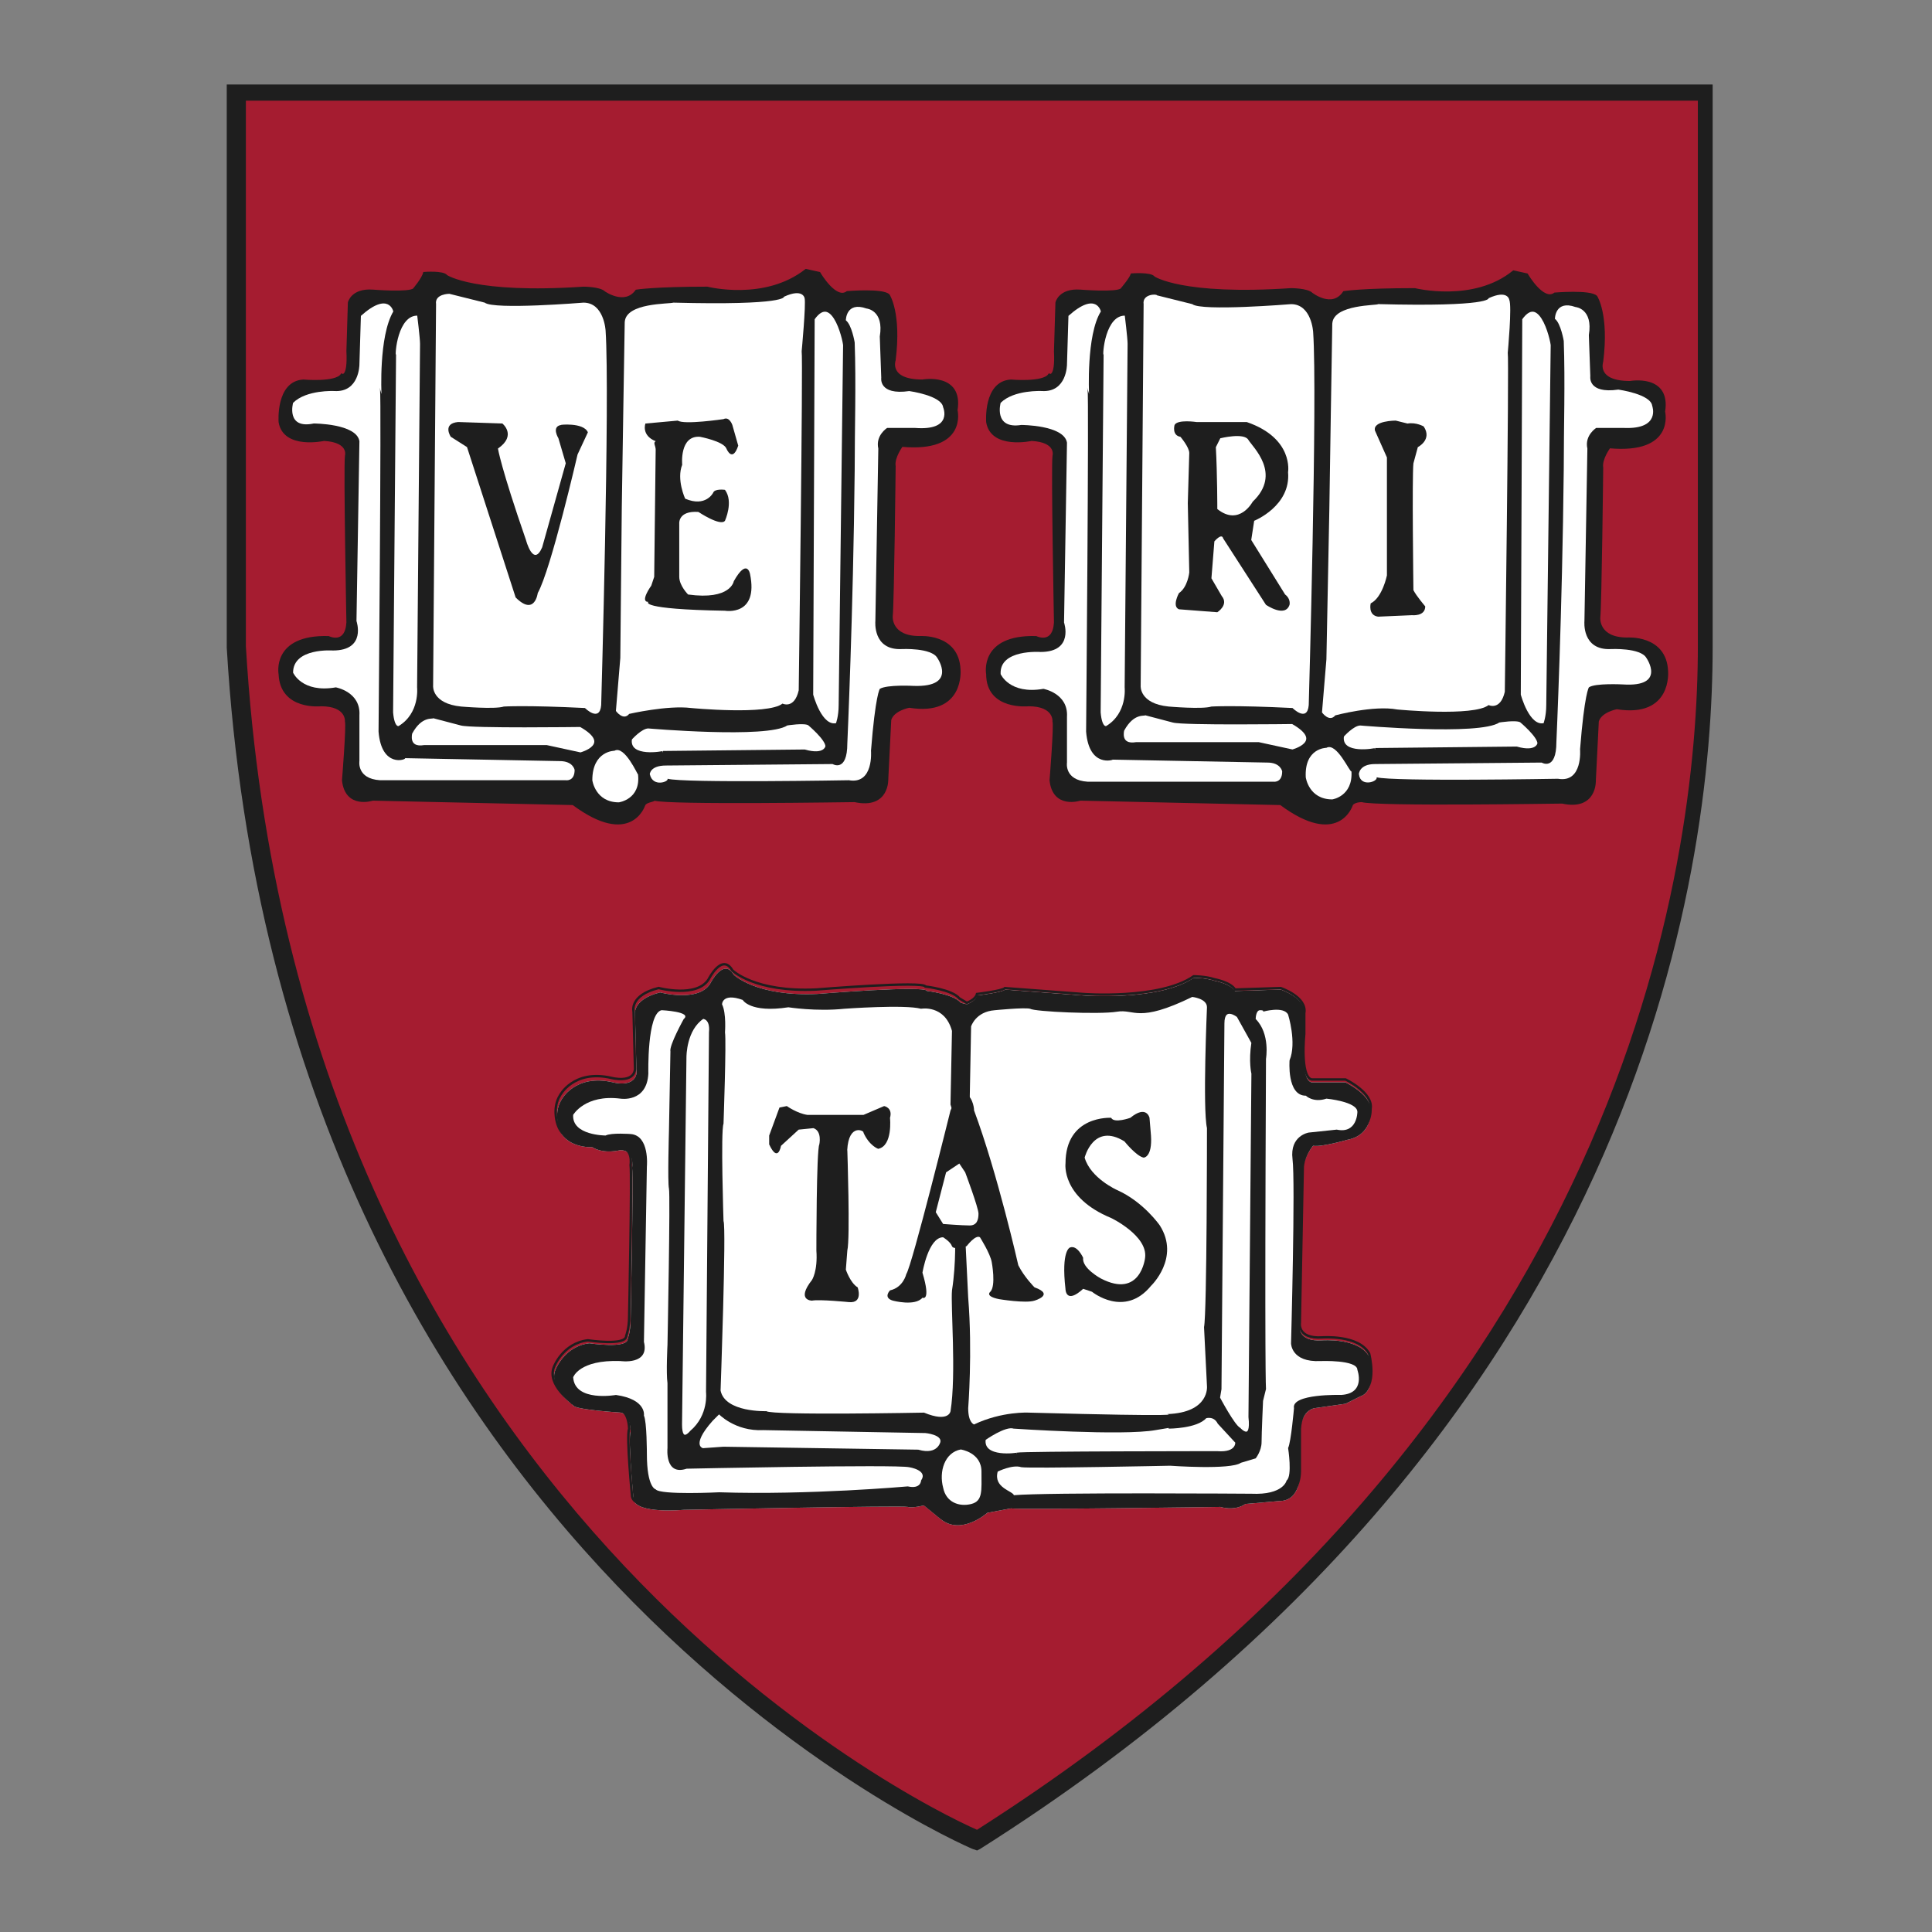
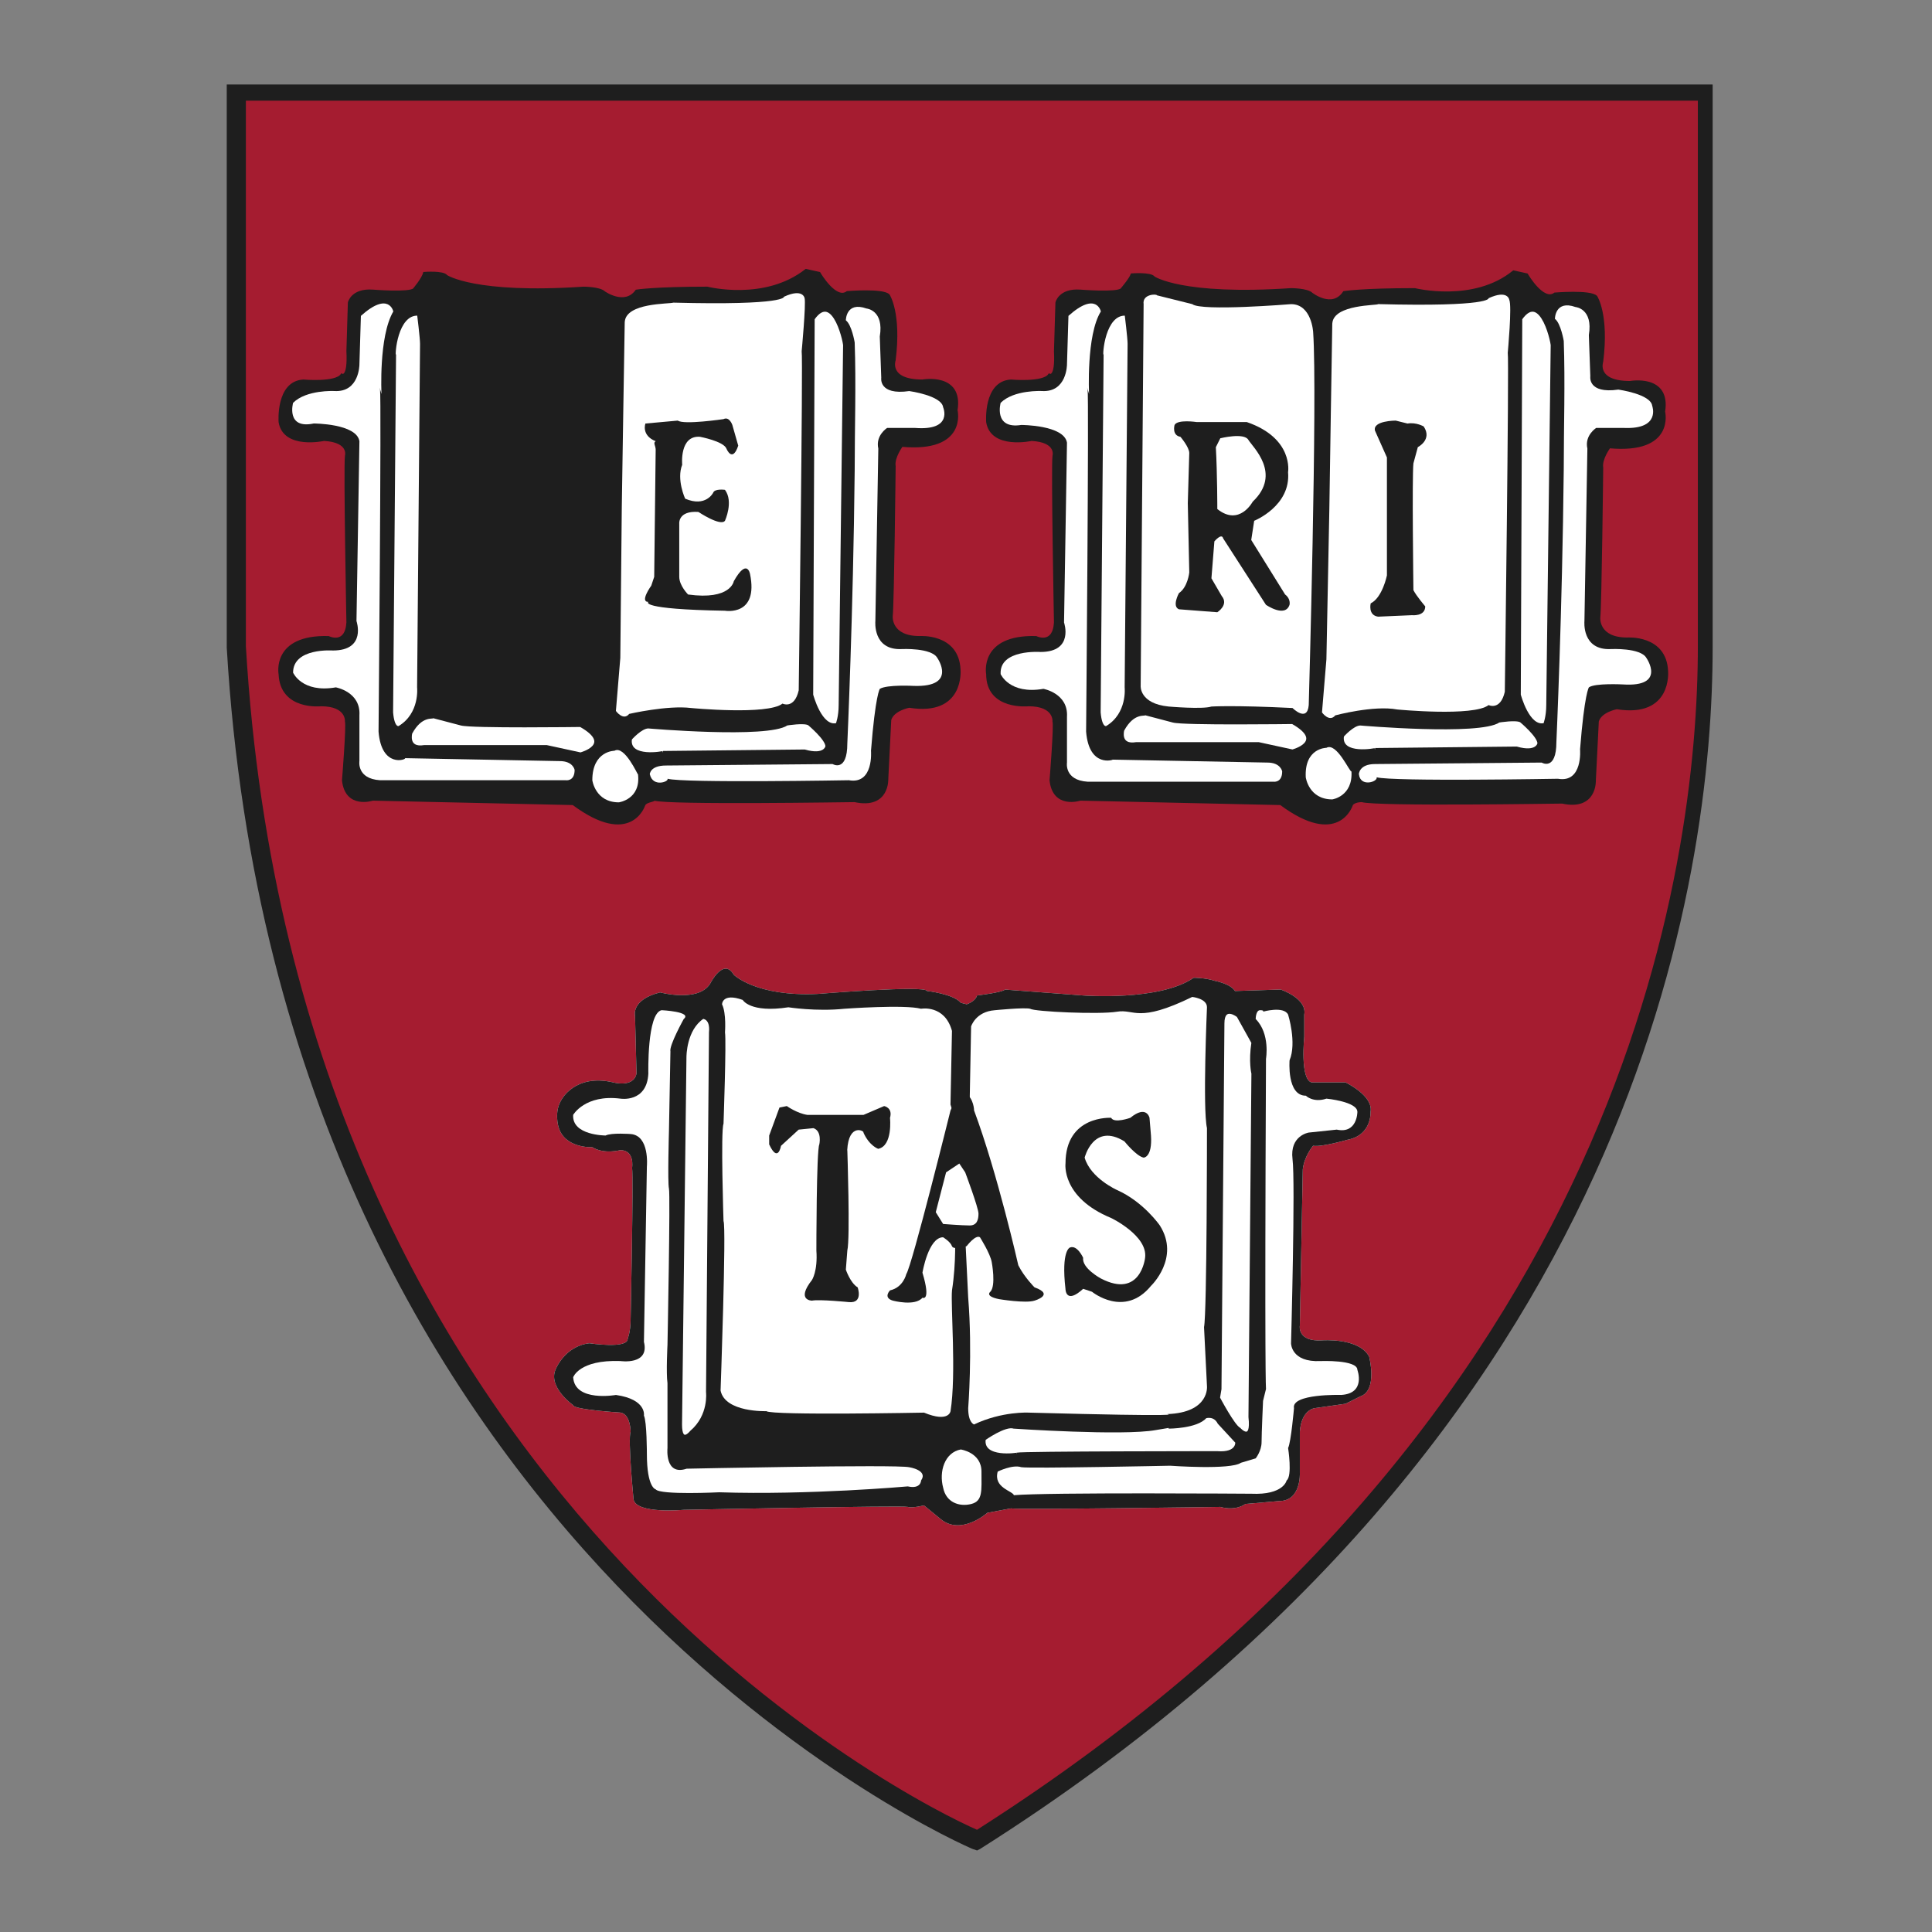
<svg xmlns="http://www.w3.org/2000/svg" id="artboard_3" viewBox="0 0 512 512">
  <rect x="0" y="0" width="512" height="512" fill="#808080" stroke="none" />
  <defs>
    <style>.cls-1{stroke-width:.67px;}.cls-1,.cls-2{fill:none;stroke:#1e1e1e;}.cls-3{fill:#fff;}.cls-4{fill:#1e1e1e;}.cls-5{fill:#a51c30;}.cls-2{stroke-width:.64px;}</style>
  </defs>
  <g id="shield">
    <path class="cls-5" d="m63.6,24.34h389.09v147.28c0,67.19-25,210.17-192.98,316.43,0,0-182.04-76.18-196.11-316.43V24.34Z" />
    <path class="cls-4" d="m258.93,490.39l-1.17-.39c-1.95-.78-183.61-79.3-197.67-318.38V22.39h393.78v149.23c0,58.99-18.75,207.44-194.15,318.38l-.78.39ZM65.16,26.68v144.54c13.28,226.58,178.53,307.05,193.76,313.69,172.28-109.77,191.03-255.88,191.03-313.69V26.68H65.16Z" />
    <path class="cls-3" d="m358.15,213.42s-3.52,10.94-18.75-.39l-53.13-1.17s-7.03,2.34-7.81-5.08c0,0,1.17-14.45.78-15.63,0,0,.39-4.3-6.64-4.3,0,0-10.94,1.17-10.94-8.2,0,0-1.95-10.16,12.89-9.77,0,0,4.69,2.34,5.08-3.91,0,0-.78-41.02-.39-44.14,0,0,1.17-3.91-5.86-4.3,0,0-10.55,2.34-11.72-4.69,0,0-.78-10.55,6.25-10.94,0,0,8.59.78,10.16-1.56,0,0,1.95,1.17,1.56-6.25l.39-12.89s.78-3.52,6.25-3.13c0,0,9.77.78,10.94-.39,0,0,2.34-2.73,2.73-3.91,0,0,5.08-.39,5.86.78,0,0,7.42,5.08,36.33,3.13,0,0,4.3,0,5.47,1.17,0,0,5.47,4.3,8.59-.39,0,0,4.69-.78,18.75-.78,0,0,15.63,3.91,26.17-4.69l3.52.78s4.3,7.42,7.42,5.08c0,0,9.38-.78,10.94.78,0,0,3.13,4.69,1.56,17.19,0,0-1.95,5.47,7.42,5.47,0,0,10.55-1.95,8.98,7.81,0,0,2.73,10.94-14.45,9.38,0,0-2.34,3.13-1.95,5.47,0,0-.39,35.94-.78,39.85,0,0-.39,5.47,7.42,5.47,0,0,10.16-.78,10.55,8.59,0,0,1.17,12.11-13.28,9.77,0,0-4.3.78-5.08,3.52l-.78,15.63s.39,7.81-8.59,5.86c-1.17,0-49.22.78-53.13-.39,0,0-2.34,0-2.73,1.17Z" />
    <path class="cls-3" d="m256.19,266.15s2.34-.78,2.73-2.34c0,0,6.64-.78,7.42-1.56l20.7,1.56s20.31,1.56,29.3-4.69c0,0,3.13,0,5.47.78,0,0,4.3.78,5.47,2.73l12.11-.39s7.03,2.34,6.25,6.64v5.86s-1.17,11.33,1.95,12.11h8.98s7.42,3.52,6.64,7.81c0,0,.39,6.25-6.25,7.42,0,0-6.64,1.95-8.98,1.56,0,0-2.34,2.73-2.73,6.25l-.78,41.41s-.78,4.3,5.86,3.91c0,0,9.77-.78,12.5,4.3,0,0,2.34,8.98-2.34,10.55l-3.91,1.95-8.2,1.17s-3.52.39-3.91,6.25v10.94s.39,7.42-5.47,7.42l-8.98.78s-2.34,1.95-6.64.78c0,0-53.52.78-55.47.39l-6.25,1.17s-7.03,6.25-12.5,1.56l-4.3-3.52s-3.13.78-4.3.39c-1.17-.39-59.38.78-59.38.78,0,0-12.5,1.17-13.28-2.73,0,0-1.56-16.02-.78-17.97,0,0,0-4.69-2.73-5.08,0,0-12.5-.78-12.5-1.95,0,0-6.64-4.69-4.69-9.38,0,0,2.34-6.25,8.98-7.03,0,0,10.16,1.56,10.16-1.17,0,0,.78-1.95.78-5.08,0,0,.78-37.5.39-40.24,0,0,.78-4.69-3.13-4.69,0,0-4.3,1.17-7.42-.78,0,0-7.42.39-8.98-5.47,0,0-1.17-3.91.78-7.03,0,0,3.52-7.03,13.67-4.69,0,0,5.47,1.56,6.25-2.34l-.39-15.24s-1.17-4.3,6.64-6.25c0,0,10.16,2.73,13.28-2.34,0,0,3.52-7.03,6.25-2.34,0,0,5.86,5.86,22.27,5.08,0,0,28.52-2.34,28.91-.78,0,0,7.03.78,8.98,3.13l1.56.39Z" />
    <path class="cls-3" d="m170.64,213.42s-3.52,10.94-18.75-.39l-53.13-1.17s-7.03,2.34-7.81-5.08c0,0,1.17-14.45.78-15.63,0,0,.39-4.3-6.64-4.3,0,0-10.55,1.17-10.94-8.2,0,0-1.95-10.16,12.89-9.77,0,0,4.69,2.34,5.08-3.91,0,0-.78-41.02-.39-44.14,0,0,1.17-3.91-5.86-4.3,0,0-10.55,2.34-11.72-4.69,0,0-.78-10.55,6.25-10.94,0,0,8.59.78,10.16-1.56,0,0,1.95,1.17,1.56-6.25l.39-12.89s.78-3.52,6.25-3.13c0,0,9.77.78,10.94-.39,0,0,2.34-2.73,2.73-4.3,0,0,5.08-.39,5.86.78,0,0,7.42,5.08,36.33,3.13,0,0,4.3,0,5.47,1.17,0,0,5.47,3.91,8.59-.39,0,0,4.69-.78,18.75-.78,0,0,15.24,3.91,26.17-4.69l3.52.78s4.3,7.42,7.42,5.08c0,0,9.38-.78,10.94.78,0,0,3.13,4.69,1.56,17.19,0,0-1.95,5.47,7.42,5.47,0,0,10.55-1.95,8.98,7.81,0,0,2.73,10.94-14.45,9.38,0,0-2.34,3.13-1.95,5.47,0,0-.39,35.94-.78,39.85,0,0-.39,5.47,7.42,5.47,0,0,10.16-.78,10.55,8.59,0,0,1.17,12.11-13.28,9.77,0,0-4.3.78-5.08,3.52l-.78,15.63s.39,7.81-8.59,5.86c-1.17,0-49.22.78-53.13-.39,0,.39-2.34.39-2.73,1.56Z" />
    <path class="cls-4" d="m358.15,213.42s-3.52,10.94-18.75-.39l-53.13-1.17s-7.03,2.34-7.81-5.08c0,0,1.17-14.45.78-15.63,0,0,.39-4.3-6.64-4.3,0,0-10.94,1.17-10.94-8.2,0,0-1.95-10.16,12.89-9.77,0,0,4.69,2.34,5.08-3.91,0,0-.78-41.02-.39-44.14,0,0,1.17-3.91-5.86-4.3,0,0-10.55,2.34-11.72-4.69,0,0-.78-10.55,6.25-10.94,0,0,8.59.78,10.16-1.56,0,0,1.95,1.17,1.56-6.25l.39-12.89s.78-3.52,6.25-3.13c0,0,9.77.78,10.94-.39,0,0,2.34-2.73,2.73-3.91,0,0,5.08-.39,5.86.78,0,0,7.42,5.08,36.33,3.13,0,0,4.3,0,5.47,1.17,0,0,5.47,4.3,8.59-.39,0,0,4.69-.78,18.75-.78,0,0,15.63,3.91,26.17-4.69l3.52.78s4.3,7.42,7.42,5.08c0,0,9.38-.78,10.94.78,0,0,3.13,4.69,1.56,17.19,0,0-1.95,5.47,7.42,5.47,0,0,10.55-1.95,8.98,7.81,0,0,2.73,10.94-14.45,9.38,0,0-2.34,3.13-1.95,5.47,0,0-.39,35.94-.78,39.85,0,0-.39,5.47,7.42,5.47,0,0,10.16-.78,10.55,8.59,0,0,1.17,12.11-13.28,9.77,0,0-4.3.78-5.08,3.52l-.78,15.63s.39,7.81-8.59,5.86c-1.17,0-49.22.78-53.13-.39,0,0-2.34,0-2.73,1.17Z" />
    <path class="cls-2" d="m358.15,213.42s-3.52,10.94-18.75-.39l-53.13-1.17s-7.03,2.34-7.81-5.08c0,0,1.17-14.45.78-15.63,0,0,.39-4.3-6.64-4.3,0,0-10.94,1.17-10.94-8.2,0,0-1.95-10.16,12.89-9.77,0,0,4.69,2.34,5.08-3.91,0,0-.78-41.02-.39-44.14,0,0,1.17-3.91-5.86-4.3,0,0-10.55,2.34-11.72-4.69,0,0-.78-10.55,6.25-10.94,0,0,8.59.78,10.16-1.56,0,0,1.95,1.17,1.56-6.25l.39-12.89s.78-3.52,6.25-3.13c0,0,9.77.78,10.94-.39,0,0,2.34-2.73,2.73-3.91,0,0,5.08-.39,5.86.78,0,0,7.42,5.08,36.33,3.13,0,0,4.3,0,5.47,1.17,0,0,5.47,4.3,8.59-.39,0,0,4.69-.78,18.75-.78,0,0,15.63,3.91,26.17-4.69l3.52.78s4.3,7.42,7.42,5.08c0,0,9.38-.78,10.94.78,0,0,3.13,4.69,1.56,17.19,0,0-1.95,5.47,7.42,5.47,0,0,10.55-1.95,8.98,7.81,0,0,2.73,10.94-14.45,9.38,0,0-2.34,3.13-1.95,5.47,0,0-.39,35.94-.78,39.85,0,0-.39,5.47,7.42,5.47,0,0,10.16-.78,10.55,8.59,0,0,1.17,12.11-13.28,9.77,0,0-4.3.78-5.08,3.52l-.78,15.63s.39,7.81-8.59,5.86c-1.17,0-49.22.78-53.13-.39,0,0-2.34,0-2.73,1.17Z" />
    <path class="cls-3" d="m298.38,83.33s.78,6.25.78,7.81-.78,91.02-.78,91.02c0,0,.78,7.03-5.08,10.55,0,0-1.56.78-1.95-3.91l.78-94.54c-.39,0,.39-11.33,6.25-10.94Z" />
    <path class="cls-1" d="m298.38,83.33s.78,6.25.78,7.81-.78,91.02-.78,91.02c0,0,.78,7.03-5.08,10.55,0,0-1.56.78-1.95-3.91l.78-94.54c-.39,0,.39-11.33,6.25-10.94Z" />
    <path class="cls-3" d="m287.83,193.88s.78-89.07.39-90.63c-.39-1.56.39,1.17.39,1.17,0,0-.78-15.63,3.13-21.88,0,0-1.17-5.47-8.59,1.17l-.39,12.89s0,7.42-6.64,7.03c0,0-7.42-.39-10.94,3.13,0,0-1.95,7.03,5.47,5.86,0,0,11.33,0,12.11,4.69l-.78,47.66s2.73,7.81-6.25,7.81c0,0-10.94-.78-10.55,5.86,0,0,2.34,5.47,11.33,3.91,0,0,6.64,1.17,6.25,7.42v12.11s-.78,4.69,5.47,5.08h49.22s2.34.39,2.34-2.73c0,0-.39-2.34-3.91-2.34l-41.02-.78c.39,0-6.25,2.34-7.03-7.42Z" />
    <path class="cls-3" d="m297.6,193.49s-1.17,4.3,3.52,3.52h32.42l8.98,1.95s8.98-2.34,0-7.42c0,0-28.91.39-31.64-.39,0,0-5.86-1.56-7.42-1.95,0,.39-3.13-.78-5.86,4.3Z" />
    <path class="cls-1" d="m297.6,193.49s-1.17,4.3,3.52,3.52h32.42l8.98,1.95s8.98-2.34,0-7.42c0,0-28.91.39-31.64-.39,0,0-5.86-1.56-7.42-1.95,0,.39-3.13-.78-5.86,4.3Z" />
    <path class="cls-3" d="m351.51,198.18s-5.86,0-5.47,7.81c0,0,.78,5.86,7.03,5.86,0,0,5.47-.78,5.08-7.42-.39.39-3.91-7.81-6.64-6.25Z" />
    <path class="cls-3" d="m355.81,195.06s2.73-3.13,4.69-3.13c0,0,31.64,2.73,36.72-.78,0,0,4.69-.78,5.86,0,0,0,4.69,3.91,4.69,5.86,0,0-.39,2.73-5.86,1.17,0,0-35.55.39-37.5.39.39,0-9.38,1.95-8.59-3.52Z" />
    <path class="cls-1" d="m355.81,195.06s2.73-3.13,4.69-3.13c0,0,31.64,2.73,36.72-.78,0,0,4.69-.78,5.86,0,0,0,4.69,3.91,4.69,5.86,0,0-.39,2.73-5.86,1.17,0,0-35.55.39-37.5.39.39,0-9.38,1.95-8.59-3.52Z" />
    <path class="cls-3" d="m360.11,205.21s0-2.73,4.3-2.73l44.14-.39s3.91,2.34,3.91-5.47c0,0,1.56-34.38,1.95-72.27,0-11.33.39-23.05,0-33.99,0,0-.78-4.69-2.34-5.86,0,0,0-5.08,5.47-3.13,0,0,4.69.39,3.52,7.42l.39,10.94s-.78,4.69,7.42,3.52c0,0,8.59,1.17,8.98,4.3,0,0,2.34,6.25-7.42,5.86h-7.42s-3.13,1.95-2.34,5.47l-.78,45.71s-.78,7.81,7.03,7.42c0,0,7.81-.39,9.38,2.34,0,0,5.47,7.81-6.25,7.03,0,0-7.42-.39-8.98.78,0,0-1.17,1.56-2.34,16.41,0,0,.78,8.98-5.86,7.81,0,0-43.75.78-48.05-.39.39,1.17-4.3,2.73-4.69-.78Z" />
    <path class="cls-3" d="m303.07,80.59l-.78,101.18s-.39,4.69,7.42,5.47c0,0,8.98.78,11.33,0,0,0,5.86-.39,21.49.39,0,0,3.91,3.91,4.3-.78,0,0,2.34-82.04,1.17-98.83,0,0-.39-7.42-5.86-7.42,0,0-23.83,1.95-26.17,0l-9.38-2.34c0-.39-3.91-.39-3.52,2.34Z" />
    <path class="cls-3" d="m353.07,85.67s-.78,47.66-.78,49.22l-.78,39.85-1.17,14.06s1.95,2.73,3.52.78c0,0,10.16-2.73,16.41-1.56,0,0,20.31,1.95,24.22-1.17,0,0,3.13,1.56,4.3-3.52,0,0,1.17-88.29.78-89.85,0,0,1.17-12.5.39-14.06,0,0-.39-2.73-5.47-.39,0,0,.78,2.34-29.3,1.56,0,.39-11.72,0-12.11,5.08Z" />
    <path class="cls-3" d="m403.08,84.5l-.39,99.62s2.34,8.98,6.64,7.81c0,0,.78-1.95.78-5.08l1.17-94.93c.39,0-2.73-15.24-8.2-7.42Z" />
    <path class="cls-1" d="m403.08,84.5l-.39,99.62s2.34,8.98,6.64,7.81c0,0,.78-1.95.78-5.08l1.17-94.93c.39,0-2.73-15.24-8.2-7.42Z" />
    <path class="cls-4" d="m364.4,114.19c-.78-2.73,5.47-2.73,5.47-2.73l3.13.78c2.34-.39,4.3.78,4.3.78,2.34,3.52-1.56,5.47-1.56,5.47l-1.17,4.3c-.39,3.52,0,33.6,0,33.6.78,1.56,3.13,4.3,3.13,4.3,0,2.73-3.52,2.34-3.52,2.34l-8.98.39c-2.73-.39-1.95-3.52-1.95-3.52,3.13-1.56,4.3-7.42,4.3-7.42v-31.25l-3.13-7.03Z" />
    <path class="cls-4" d="m321.82,143.49l-.78,9.77,2.73,4.69c1.95,2.34-1.17,4.3-1.17,4.3l-10.16-.78c-1.95-.78,0-4.3,0-4.3,2.34-1.56,2.73-5.47,2.73-5.47l-.39-18.36.39-13.28c0-1.56-2.34-4.3-2.34-4.3-2.34-.39-1.56-3.13-1.56-3.13.78-1.56,5.86-.78,5.86-.78h13.28c12.5,4.3,10.94,13.28,10.94,13.28.78,8.98-8.98,12.89-8.98,12.89l-.78,5.08,8.98,14.45c1.56,1.17,1.17,2.73,1.17,2.73-1.17,3.52-6.25,0-6.25,0l-11.33-17.58c-.39-1.56-2.34.78-2.34.78Zm.39-25c.39,7.03.39,16.41.39,16.41,5.86,4.69,9.38-1.95,9.38-1.95,7.81-7.42,0-14.45-1.17-16.41-1.17-1.95-7.42-.39-7.42-.39l-1.17,2.34Z" />
    <path class="cls-4" d="m256.19,266.15s2.34-.78,2.73-2.34c0,0,6.64-.78,7.42-1.56l20.7,1.56s20.31,1.56,29.3-4.69c0,0,3.13,0,5.47.78,0,0,4.3.78,5.47,2.73l12.11-.39s7.03,2.34,6.25,6.64v5.86s-1.17,11.33,1.95,12.11h8.98s7.42,3.52,6.64,7.81c0,0,.39,6.25-6.25,7.42,0,0-6.64,1.95-8.98,1.56,0,0-2.34,2.73-2.73,6.25l-.78,41.41s-.78,4.3,5.86,3.91c0,0,9.77-.78,12.5,4.3,0,0,2.34,8.98-2.34,10.55l-3.91,1.95-8.2,1.17s-3.52.39-3.91,6.25v10.94s.39,7.42-5.47,7.42l-8.98.78s-2.34,1.95-6.64.78c0,0-53.52.78-55.47.39l-6.25,1.17s-7.03,6.25-12.5,1.56l-4.3-3.52s-3.13.78-4.3.39c-1.17-.39-59.38.78-59.38.78,0,0-12.5,1.17-13.28-2.73,0,0-1.56-16.02-.78-17.97,0,0,0-4.69-2.73-5.08,0,0-12.5-.78-12.5-1.95,0,0-6.64-4.69-4.69-9.38,0,0,2.34-6.25,8.98-7.03,0,0,10.16,1.56,10.16-1.17,0,0,.78-1.95.78-5.08,0,0,.78-37.5.39-40.24,0,0,.78-4.69-3.13-4.69,0,0-4.3,1.17-7.42-.78,0,0-7.42.39-8.98-5.47,0,0-1.17-3.91.78-7.03,0,0,3.52-7.03,13.67-4.69,0,0,5.47,1.56,6.25-2.34l-.39-15.24s-1.17-4.3,6.64-6.25c0,0,10.16,2.73,13.28-2.34,0,0,3.52-7.03,6.25-2.34,0,0,5.86,5.86,22.27,5.08,0,0,28.52-2.34,28.91-.78,0,0,7.03.78,8.98,3.13l1.56.39Z" />
-     <path class="cls-2" d="m256.19,265.76s2.34-.78,2.73-2.34c0,0,6.64-.78,7.42-1.56l20.7,1.56s20.31,1.56,29.3-4.69c0,0,3.13,0,5.47.78,0,0,4.3.78,5.47,2.73l12.11-.39s7.03,2.34,6.25,6.64v5.47s-1.17,11.33,1.95,12.11h8.98s7.42,3.52,6.64,7.81c0,0,.39,6.25-6.25,7.42,0,0-6.64,1.95-8.98,1.56,0,0-2.34,2.73-2.73,6.25l-.78,41.41s-.78,4.3,5.86,3.91c0,0,9.77-.78,12.5,4.3,0,0,2.34,8.98-2.34,10.55l-3.91,1.95-8.2,1.17s-3.52.39-3.91,6.25v10.94s.39,7.42-5.86,7.42l-8.98.78s-2.34,1.95-6.64.78c0,0-53.52.78-55.47.39l-6.25,1.17s-7.03,6.25-12.5,1.56l-4.3-3.52s-3.13.78-4.3.39c-1.17-.39-59.38.78-59.38.78,0,0-12.5,1.17-13.28-2.73,0,0-1.56-16.02-.78-17.97,0,0,0-4.69-2.73-5.08,0,0-12.5-.78-12.5-1.95,0,0-6.64-4.69-4.69-9.38,0,0,2.34-6.25,8.98-7.03,0,0,10.16,1.56,10.16-1.17,0,0,.78-1.95.78-5.08,0,0,.78-37.5.39-40.24,0,0,.78-4.69-3.13-4.69,0,0-4.3,1.17-7.42-.78,0,0-7.42.39-8.98-5.86,0,0-1.17-3.91.78-7.03,0,0,3.52-7.03,13.67-4.69,0,0,5.86,1.56,6.25-2.34l-.39-15.24s-1.17-4.3,6.64-6.25c0,0,10.16,2.73,13.28-2.34,0,0,3.52-7.03,6.25-2.34,0,0,5.86,5.86,22.27,5.08,0,0,28.52-2.34,28.91-.78,0,0,7.03.78,8.98,3.13l1.95,1.17Z" />
    <path class="cls-3" d="m264.4,389.99s3.91-1.95,6.25-1.17c2.34.39,39.46-.39,39.46-.39,0,0,16.02,1.17,18.75-.78l3.91-1.17s1.56-1.95,1.56-4.3.39-10.94.39-10.94l.78-3.13s-.39-3.13,0-87.51c0,0,1.17-6.64-2.73-10.55,0,0,0-2.34,1.17-2.34s.78.39.78.39c0,0,5.47-1.56,6.64.78,0,0,2.34,7.42.39,12.11,0,0-.78,9.38,4.3,9.38,0,0,1.95,1.95,5.47.78,0,0,8.2.78,8.2,3.52,0,0,0,5.86-5.47,4.69l-7.42.78s-5.08.78-4.3,7.03c.78,5.86-.39,48.83-.39,48.83,0,0,0,5.08,7.81,4.69,0,0,9.77-.39,9.77,2.34,0,0,2.34,6.25-4.3,6.64,0,0-13.28-.39-12.5,3.52,0,0-.78,8.98-1.56,10.55,0,0,1.17,7.42-.39,8.59,0,0-.78,3.91-9.38,3.52,0,0-54.3-.39-62.89.39-.39-1.17-5.47-1.95-4.3-6.25Z" />
    <path class="cls-3" d="m254.63,384.13s5.47.78,5.47,5.86.39,7.81-2.73,8.59-6.64-.39-7.42-4.3c-1.17-4.3.39-9.38,4.69-10.16Z" />
    <path class="cls-3" d="m260.88,381.4s5.47-3.91,7.81-3.13c0,0,28.91,1.95,37.5.39,8.98-1.56,3.52-.39,3.52-.39,0,0,7.42,0,9.77-2.73,0,0,2.34-.78,3.52,1.56l4.69,5.08s.39,3.13-5.08,2.73c0,0-51.57,0-53.13.39.39,0-9.38,1.56-8.59-3.91Z" />
    <path class="cls-1" d="m260.88,381.4s5.47-3.91,7.81-3.13c0,0,28.91,1.95,37.5.39,8.98-1.56,3.52-.39,3.52-.39,0,0,7.42,0,9.77-2.73,0,0,2.34-.78,3.52,1.56l4.69,5.08s.39,3.13-5.08,2.73c0,0-51.57,0-53.13.39.39,0-9.38,1.56-8.59-3.91Z" />
    <path class="cls-3" d="m186.27,269.67s2.34,0,1.95,3.91l-.78,95.32s.78,6.25-4.3,10.55c0,0-2.73,3.52-2.73-1.95l1.17-97.27c0-.39,0-7.42,4.69-10.55Z" />
    <path class="cls-1" d="m186.27,269.67s2.34,0,1.95,3.91l-.78,95.32s.78,6.25-4.3,10.55c0,0-2.73,3.52-2.73-1.95l1.17-97.27c0-.39,0-7.42,4.69-10.55Z" />
    <path class="cls-3" d="m181.19,270.06s-3.91,7.03-3.52,8.59l-.39,21.1s-.39,13.67,0,15.24c.39,1.56-.39,41.41-.39,41.41,0,0-.39,7.42,0,10.16v17.19s-.78,7.42,5.08,5.47c0,0,55.47-1.17,58.99-.39,0,0,5.08.78,3.13,3.52,0,0,0,2.34-3.52,1.56,0,0-26.17,2.34-50,1.56,0,0-15.63.78-16.8-.78,0,0-2.34-.39-2.34-9.38,0,0,0-8.59-.78-10.16,0,0,.78-4.3-7.42-5.47,0,0-10.94,1.95-11.33-4.69,0,0,1.56-4.69,12.5-4.3,0,0,7.81,1.17,6.25-5.08l.78-46.49s.78-8.2-4.3-8.59c0,0-5.08-.39-6.64.39,0,0-8.98,0-8.59-5.47,0,0,3.13-5.47,12.5-4.3,0,0,7.03,1.17,7.42-6.64,0,0-.39-16.02,3.52-16.8,0,0,8.2.39,5.86,2.34Z" />
-     <path class="cls-3" d="m190.56,374.36s4.3,4.69,11.72,4.3l42.97.78s4.69.39,4.3,2.73c0,0-.78,3.91-6.25,2.34l-51.57-.78-5.47.39s-3.91-.78,2.34-7.81l1.95-1.95Z" />
    <path class="cls-1" d="m190.56,374.36s4.3,4.69,11.72,4.3l42.97.78s4.69.39,4.3,2.73c0,0-.78,3.91-6.25,2.34l-51.57-.78-5.47.39s-3.91-.78,2.34-7.81l1.95-1.95Z" />
    <path class="cls-3" d="m322.99,370.46s3.91,7.42,5.47,8.2c0,0,3.52,3.91,2.73-3.13l.78-91.02s-.78-3.13,0-8.2l-3.91-7.03s-3.91-3.13-3.91,1.95l-.78,96.88-.39,2.34Z" />
    <path class="cls-1" d="m322.99,370.46s3.91,7.42,5.47,8.2c0,0,3.52,3.91,2.73-3.13l.78-91.02s-.78-3.13,0-8.2l-3.91-7.03s-3.91-3.13-3.91,1.95l-.78,96.88-.39,2.34Z" />
    <path class="cls-3" d="m253.07,327.1s.39,7.42-.78,14.84c-.39,3.91,1.17,22.27-.39,32.03,0,0-.39,3.13-7.03.39,0,0-40.24.78-41.8-.39,0,0-10.94.39-12.11-5.47,0,0,1.56-43.36.78-44.92,0,0-.78-23.83,0-25.78,0,0,.78-21.88.39-24.22,0,0,.39-5.08-.78-7.42,0,0,0-3.13,5.47-1.17,0,0,1.95,3.52,12.11,1.95,0,0,7.42,1.17,14.84.39,0,0,16.02-1.17,20.31,0,0,0,6.25-1.17,8.2,5.86l-.39,19.53,1.95,6.25,2.34-1.56.78-4.69.39-20.7s1.17-3.91,6.25-4.3c0,0,7.81-.78,9.38-.39,1.17.78,18.36,1.56,23.05.78,4.69-.78,5.47,3.13,19.92-3.91,0,0,3.91.39,3.91,2.73,0,0-1.17,26.95,0,32.03,0,0,0,49.22-.78,52.74l.78,15.63s.78,7.03-10.55,7.42c0,0,7.03.78-36.72-.39,0,0-7.03-.39-14.45,3.13,0,0-1.56-.39-1.56-4.3,0,0,1.17-14.84,0-29.3l-.78-16.02-2.73-.78Z" />
    <path class="cls-4" d="m224.55,304.83s.78,23.44,0,26.56l-.39,5.08s1.17,3.52,3.13,4.69c0,0,1.56,4.3-2.34,3.91,0,0-7.81-.78-9.77-.39,0,0-4.3,0,0-5.47,0,0,1.56-2.34,1.17-7.81,0,0,0-26.56.78-28.13,0,0,.78-3.52-1.56-4.3l-3.91.39-4.69,4.3s-.78,4.69-3.13-.39v-2.34l2.73-7.42,1.95-.39s2.73,1.95,5.47,2.34h14.84l5.47-2.34s2.34.39,1.56,3.13c0,0,.78,7.42-3.13,8.2,0,0-2.34-.78-3.91-4.3.39-.39-3.91-2.73-4.3,4.69Z" />
    <path class="cls-4" d="m294.48,296.23s-12.11-.78-12.11,12.11c0,0-1.17,8.98,12.11,14.45,0,0,9.77,4.69,8.98,10.55,0,0-1.17,10.94-11.72,5.47,0,0-5.08-2.73-4.69-5.47,0,0-1.56-3.52-3.52-2.73,0,0-2.34.78-1.17,10.94,0,0,0,4.3,4.69,0l2.34.78s8.59,7.03,15.63-1.56c0,0,7.81-7.42,2.34-16.02,0,0-4.3-6.25-11.33-9.38,0,0-7.03-3.13-8.59-8.59,0,0,2.34-9.38,10.55-4.3,0,0,3.13,3.91,5.08,4.3,0,0,2.34,0,1.95-5.86l-.39-4.69s-.78-3.52-5.08,0c0,0-4.3,1.56-5.08,0Z" />
    <path class="cls-4" d="m255.8,289.59c2.34,1.56,2.34,4.69,2.34,4.69,6.25,16.8,11.72,41.02,11.72,41.02,1.56,3.13,4.3,5.86,4.3,5.86,5.47,1.95,0,3.52,0,3.52-2.34.78-9.38-.39-9.38-.39-3.91-.78-2.34-1.95-2.34-1.95,1.56-1.56.39-7.81.39-7.81-.39-2.34-3.13-6.64-3.13-6.64-1.17-.78-3.52,2.34-3.52,2.34,0,0-3.52,1.17-3.91,0-.39-1.17-2.34-2.34-2.34-2.34-3.91,0-5.47,9.38-5.47,9.38,2.34,7.81,0,6.64,0,6.64-1.95,2.34-7.81.78-7.81.78-2.73-.78-.78-2.73-.78-2.73,3.52-.78,4.3-4.3,4.3-4.3,1.56-2.34,11.72-43.36,11.72-43.36,1.17-2.34,1.95-6.25,3.91-4.69Zm-5.08,21.1c-.39,1.56-2.73,10.55-2.73,10.55l1.95,3.13s5.08.39,7.03.39,2.34-1.56,2.34-3.13-3.52-10.94-3.52-10.94l-1.56-2.34-3.52,2.34Z" />
    <path class="cls-4" d="m170.64,213.42s-3.52,10.94-18.75-.39l-53.13-1.17s-7.03,2.34-7.81-5.08c0,0,1.17-14.45.78-15.63,0,0,.39-4.3-6.64-4.3,0,0-10.55,1.17-10.94-8.2,0,0-1.95-10.16,12.89-9.77,0,0,4.69,2.34,5.08-3.91,0,0-.78-41.02-.39-44.14,0,0,1.17-3.91-5.86-4.3,0,0-10.55,2.34-11.72-4.69,0,0-.78-10.55,6.25-10.94,0,0,8.59.78,10.16-1.56,0,0,1.95,1.17,1.56-6.25l.39-12.89s.78-3.52,6.25-3.13c0,0,9.77.78,10.94-.39,0,0,2.34-2.73,2.73-4.3,0,0,5.08-.39,5.86.78,0,0,7.42,5.08,36.33,3.13,0,0,4.3,0,5.47,1.17,0,0,5.47,3.91,8.59-.39,0,0,4.69-.78,18.75-.78,0,0,15.24,3.91,26.17-4.69l3.52.78s4.3,7.42,7.42,5.08c0,0,9.38-.78,10.94.78,0,0,3.13,4.69,1.56,17.19,0,0-1.95,5.47,7.42,5.47,0,0,10.55-1.95,8.98,7.81,0,0,2.73,10.94-14.45,9.38,0,0-2.34,3.13-1.95,5.47,0,0-.39,35.94-.78,39.85,0,0-.39,5.47,7.42,5.47,0,0,10.16-.78,10.55,8.59,0,0,1.17,12.11-13.28,9.77,0,0-4.3.78-5.08,3.52l-.78,15.63s.39,7.81-8.59,5.86c-1.17,0-49.22.78-53.13-.39,0,.39-2.34.39-2.73,1.56Z" />
    <path class="cls-2" d="m170.64,213.42s-3.52,10.94-18.75-.39l-53.13-1.17s-7.03,2.34-7.81-5.08c0,0,1.17-14.45.78-15.63,0,0,.39-4.3-6.64-4.3,0,0-10.55,1.17-10.94-8.2,0,0-1.95-10.16,12.89-9.77,0,0,4.69,2.34,5.08-3.91,0,0-.78-41.02-.39-44.14,0,0,1.17-3.91-5.86-4.3,0,0-10.55,2.34-11.72-4.69,0,0-.78-10.55,6.25-10.94,0,0,8.59.78,10.16-1.56,0,0,1.95,1.17,1.56-6.25l.39-12.89s.78-3.52,6.25-3.13c0,0,9.77.78,10.94-.39,0,0,2.34-2.73,2.73-4.3,0,0,5.08-.39,5.86.78,0,0,7.42,5.08,36.33,3.13,0,0,4.3,0,5.47,1.17,0,0,5.47,3.91,8.59-.39,0,0,4.69-.78,18.75-.78,0,0,15.24,3.91,26.17-4.69l3.52.78s4.3,7.42,7.42,5.08c0,0,9.38-.78,10.94.78,0,0,3.13,4.69,1.56,17.19,0,0-1.95,5.47,7.42,5.47,0,0,10.55-1.95,8.98,7.81,0,0,2.73,10.94-14.45,9.38,0,0-2.34,3.13-1.95,5.47,0,0-.39,35.94-.78,39.85,0,0-.39,5.47,7.42,5.47,0,0,10.16-.78,10.55,8.59,0,0,1.17,12.11-13.28,9.77,0,0-4.3.78-5.08,3.52l-.78,15.63s.39,7.81-8.59,5.86c-1.17,0-49.22.78-53.13-.39,0,.39-2.34.39-2.73,1.56Z" />
    <path class="cls-3" d="m110.87,83.33s.78,6.25.78,7.81-.78,91.02-.78,91.02c0,0,.78,7.03-5.08,10.55,0,0-1.56.78-1.95-3.91l.78-94.54c-.39,0,.39-11.33,6.25-10.94Z" />
    <path class="cls-1" d="m110.87,83.33s.78,6.25.78,7.81-.78,91.02-.78,91.02c0,0,.78,7.03-5.08,10.55,0,0-1.56.78-1.95-3.91l.78-94.54c-.39,0,.39-11.33,6.25-10.94Z" />
    <path class="cls-3" d="m100.32,193.88s.78-89.07.39-90.63c-.39-1.56.39,1.17.39,1.17,0,0-.78-15.24,3.13-21.88,0,0-1.17-5.47-8.59,1.17l-.39,12.89s0,7.42-6.64,7.03c0,0-7.42-.39-10.94,3.13,0,0-1.95,7.03,5.47,5.47,0,0,11.33,0,12.11,4.69l-.78,47.66s2.73,7.81-6.25,7.81c0,0-10.55-.78-10.55,5.86,0,0,2.34,5.47,11.33,3.91,0,0,6.64,1.17,6.25,7.42v12.11s-.78,4.69,5.47,5.08h49.22s2.34.39,2.34-2.73c0,0-.39-2.34-3.91-2.34l-41.02-.78c.39.39-6.25,2.73-7.03-7.03Z" />
    <path class="cls-3" d="m108.92,194.27s-1.17,4.3,3.52,3.52h32.42l8.98,1.95s8.98-2.34,0-7.42c0,0-28.91.39-31.64-.39,0,0-5.86-1.56-7.42-1.95,0,.39-3.13-.78-5.86,4.3Z" />
    <path class="cls-1" d="m108.92,194.27s-1.17,4.3,3.52,3.52h32.42l8.98,1.95s8.98-2.34,0-7.42c0,0-28.91.39-31.64-.39,0,0-5.86-1.56-7.42-1.95,0,.39-3.13-.78-5.86,4.3Z" />
    <path class="cls-3" d="m162.83,198.96s-5.86,0-5.86,7.81c0,0,.78,5.86,7.03,5.86,0,0,5.86-.78,5.08-7.42,0,.39-3.52-7.81-6.25-6.25Z" />
    <path class="cls-3" d="m167.12,195.84s2.73-3.13,4.69-3.13c0,0,31.64,2.73,36.72-.78,0,0,4.69-.78,5.86,0,0,0,4.69,3.91,4.69,5.86,0,0-.39,2.73-5.86,1.17,0,0-35.55.39-37.5.39.39,0-9.38,1.95-8.59-3.52Z" />
    <path class="cls-1" d="m167.12,195.84s2.73-3.13,4.69-3.13c0,0,31.64,2.73,36.72-.78,0,0,4.69-.78,5.86,0,0,0,4.69,3.91,4.69,5.86,0,0-.39,2.73-5.86,1.17,0,0-35.55.39-37.5.39.39,0-9.38,1.95-8.59-3.52Z" />
    <path class="cls-3" d="m172.2,205.21s0-2.34,4.3-2.34l44.14-.39s3.91,2.34,3.91-5.47c0,0,1.56-34.38,1.95-72.27,0-11.33.39-23.05,0-33.99,0,0-.78-4.69-2.34-5.86,0,0,0-5.08,5.47-3.13,0,0,4.69.39,3.52,7.42l.39,10.94s-.78,4.69,7.42,3.52c0,0,8.59,1.17,8.98,4.3,0,0,2.73,6.25-7.42,5.47h-7.42s-3.13,1.95-2.34,5.47l-.78,45.71s-.78,7.81,7.03,7.42c0,0,7.81-.39,9.38,2.34,0,0,5.47,7.81-6.25,7.42,0,0-7.03-.39-8.98.78,0,0-1.17,1.56-2.34,16.41,0,0,.78,8.98-5.86,7.81,0,0-43.75.78-48.05-.39.39.78-3.91,2.34-4.69-1.17Z" />
-     <path class="cls-3" d="m115.56,80.59l-.78,101.18s-.39,4.69,7.42,5.47c0,0,8.98.78,11.33,0,0,0,5.86-.39,21.49.39,0,0,3.91,3.91,4.3-.78,0,0,2.34-82.04,1.17-99.23,0,0-.39-7.42-5.86-7.42,0,0-23.83,1.95-26.17,0l-9.38-2.34s-3.91,0-3.52,2.73Z" />
    <path class="cls-3" d="m215.56,84.5l-.39,99.62s2.34,8.98,6.64,7.81c0,0,.78-1.95.78-5.08l1.17-94.93c.39,0-2.73-15.24-8.2-7.42Z" />
    <path class="cls-1" d="m215.56,84.5l-.39,99.62s2.34,8.98,6.64,7.81c0,0,.78-1.95.78-5.08l1.17-94.93c.39,0-2.73-15.24-8.2-7.42Z" />
    <path class="cls-3" d="m165.56,85.28s-.78,47.66-.78,49.22l-.39,39.85-1.17,14.06s1.95,2.73,3.52.78c0,0,10.16-2.34,16.41-1.56,0,0,20.31,1.95,24.22-1.17,0,0,3.13,1.56,4.3-3.52,0,0,1.17-88.29.78-89.85,0,0,1.17-12.5.78-14.06,0,0-.39-2.73-5.47-.39,0,0,.78,2.34-29.3,1.56-1.17.39-12.5,0-12.89,5.08Z" />
    <path class="cls-4" d="m155.79,114.58l-2.73,5.86s-7.03,30.47-10.55,36.72c0,0-.78,6.25-5.86,1.17,0,0-12.5-38.67-12.89-39.85l-4.3-2.73s-2.34-3.52,1.95-3.91l11.72.39s3.91,3.13-1.17,6.64c0,0,.78,5.08,7.42,24.22,0,0,1.95,7.42,4.3,1.95l6.25-22.27-1.95-6.64s-1.95-3.13.78-3.52c-.78,0,5.86-.78,7.03,1.95Z" />
    <path class="cls-4" d="m173.76,119.27l-.39,33.6-.78,2.34s-3.13,4.3-.78,4.3c0,0-2.73,1.95,20.31,2.34,0,0,8.98,1.56,6.64-9.77,0,0-.78-4.3-4.3,1.95,0,0-.78,5.08-12.11,3.52,0,0-2.34-2.34-2.34-4.69v-14.06s-.39-3.52,5.08-3.13c0,0,5.86,3.91,7.03,2.34,0,0,2.34-5.08,0-8.2,0,0-2.73-.39-3.13.78,0,0-1.95,3.91-7.42,1.56,0,0-2.34-5.08-.78-8.98,0,0-.78-7.81,4.69-7.42,0,0,6.25,1.17,7.03,3.13,0,0,1.56,3.91,3.13-.78l-1.56-5.47s-.78-2.34-2.34-1.56c0,0-10.55,1.56-12.11.39l-8.59.78s-1.17,3.13,2.73,4.69c-.78.39,0,1.17,0,2.34Z" />
  </g>
</svg>